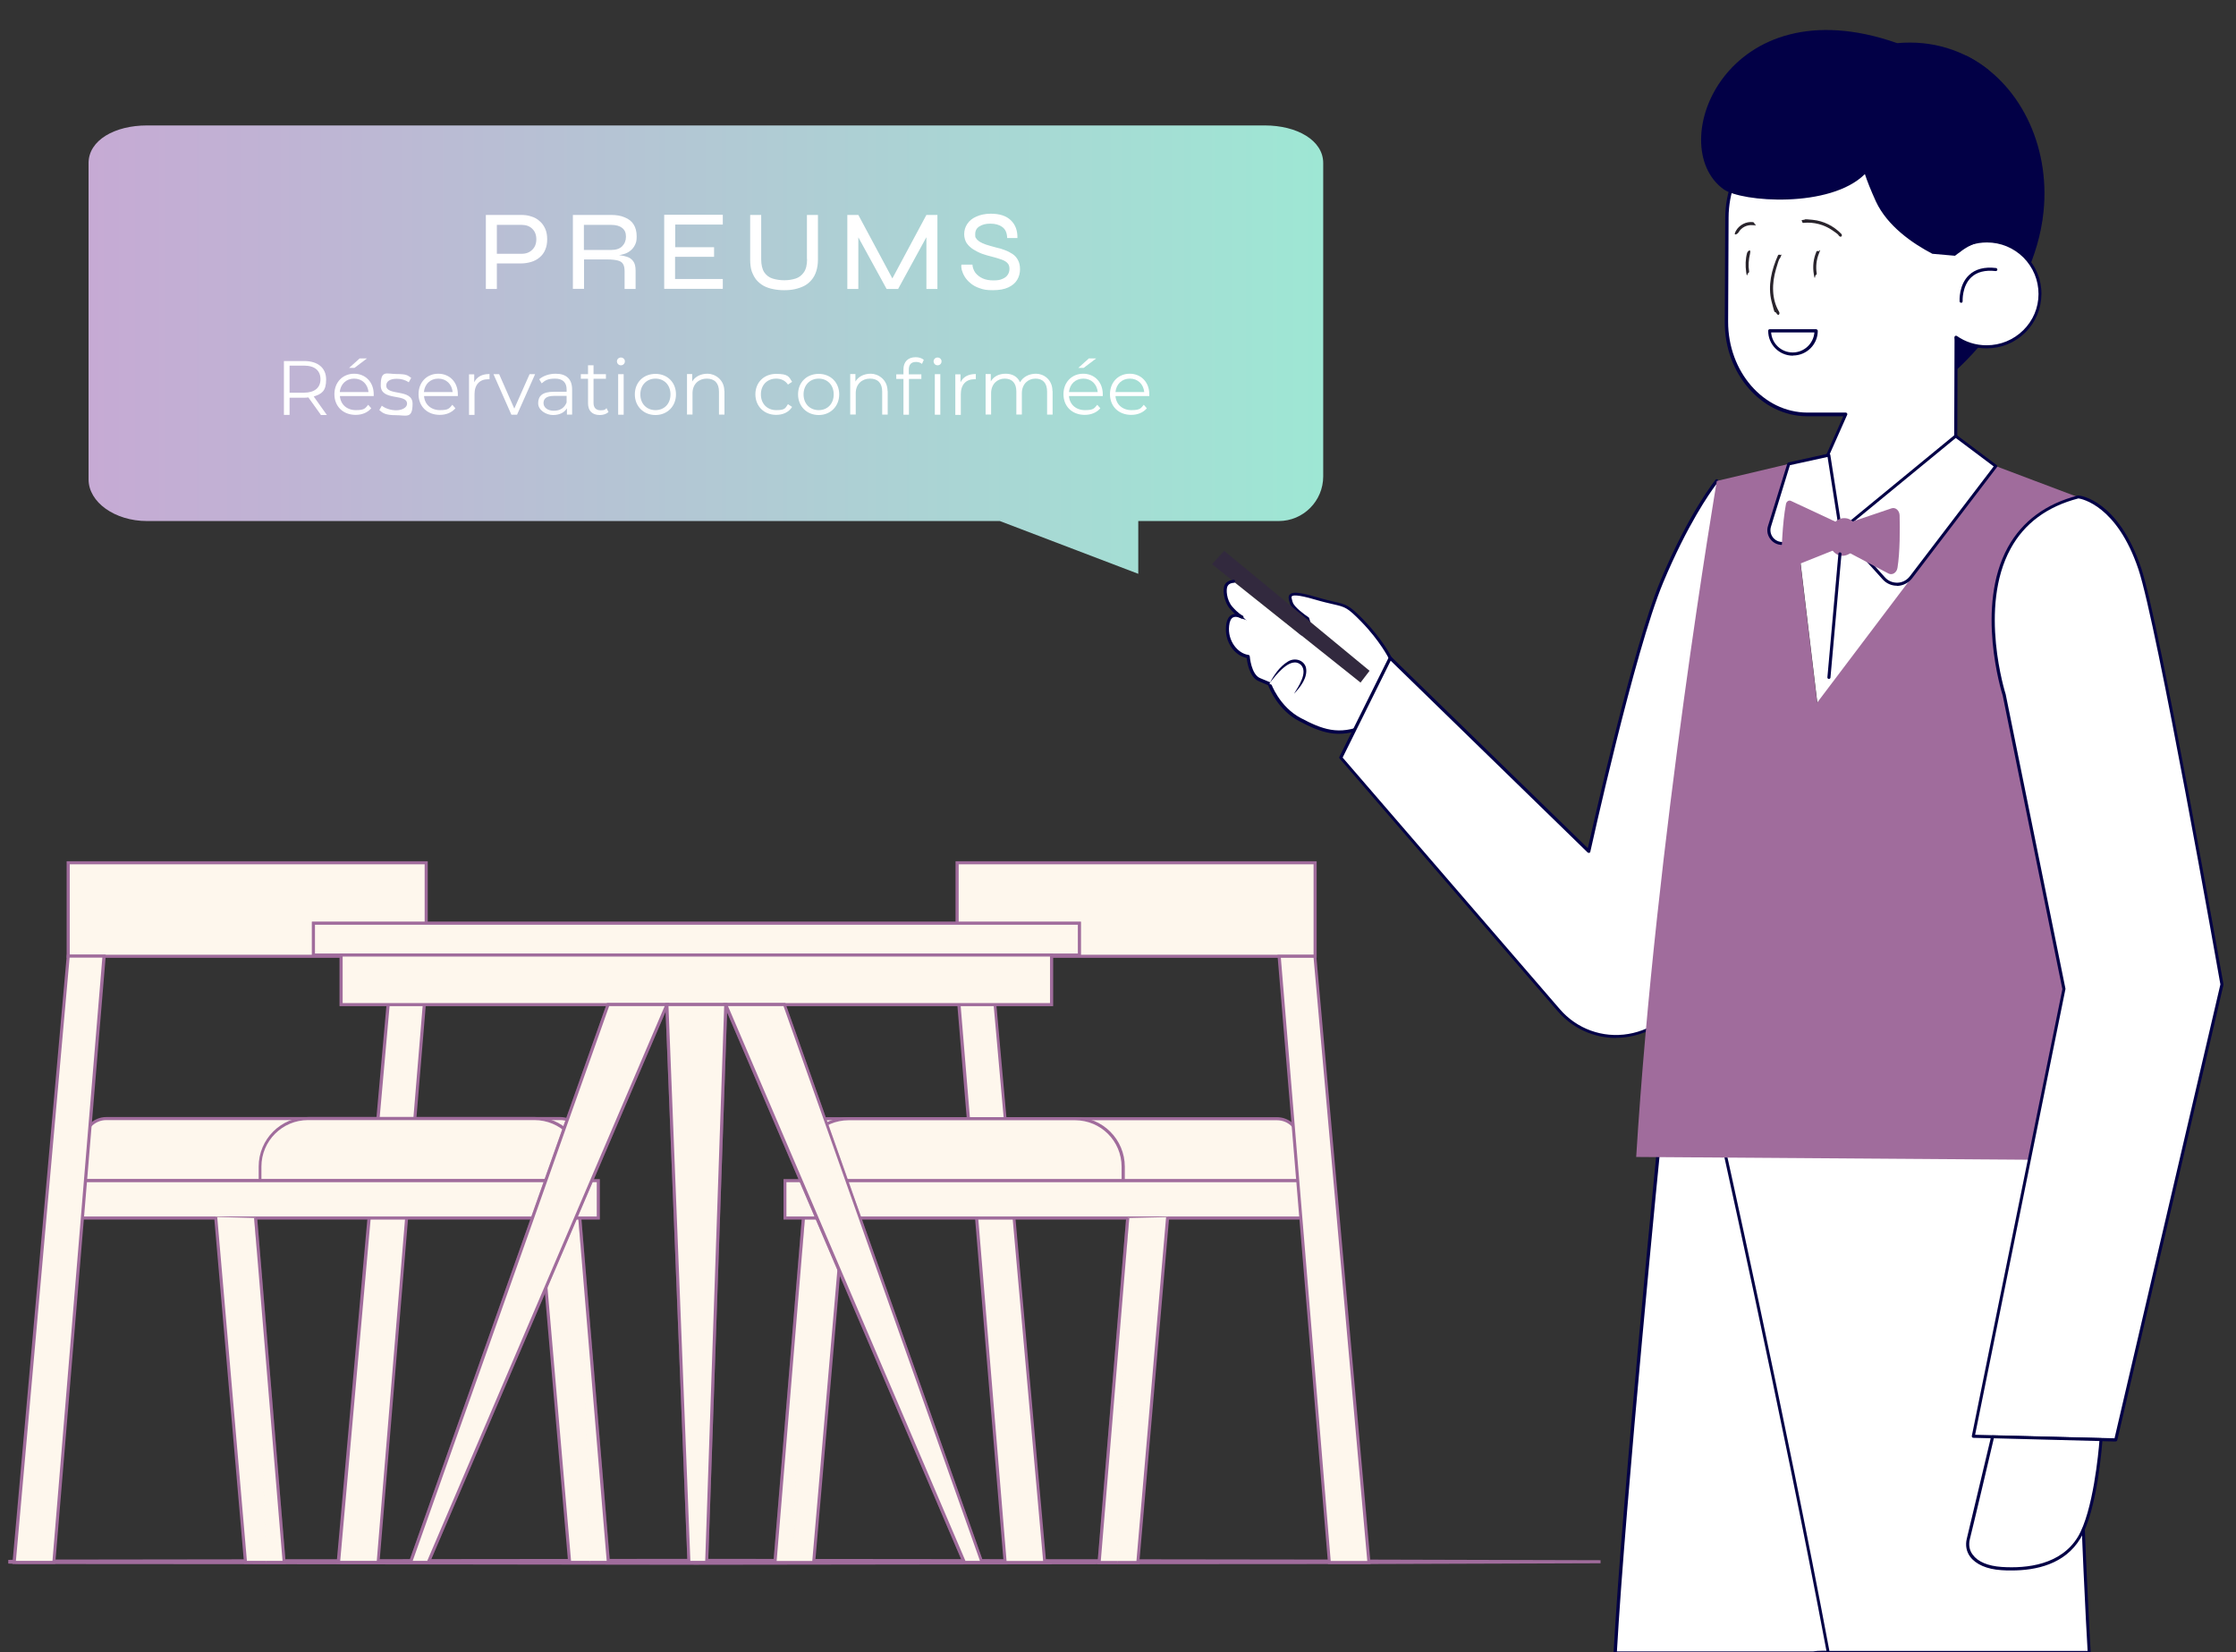
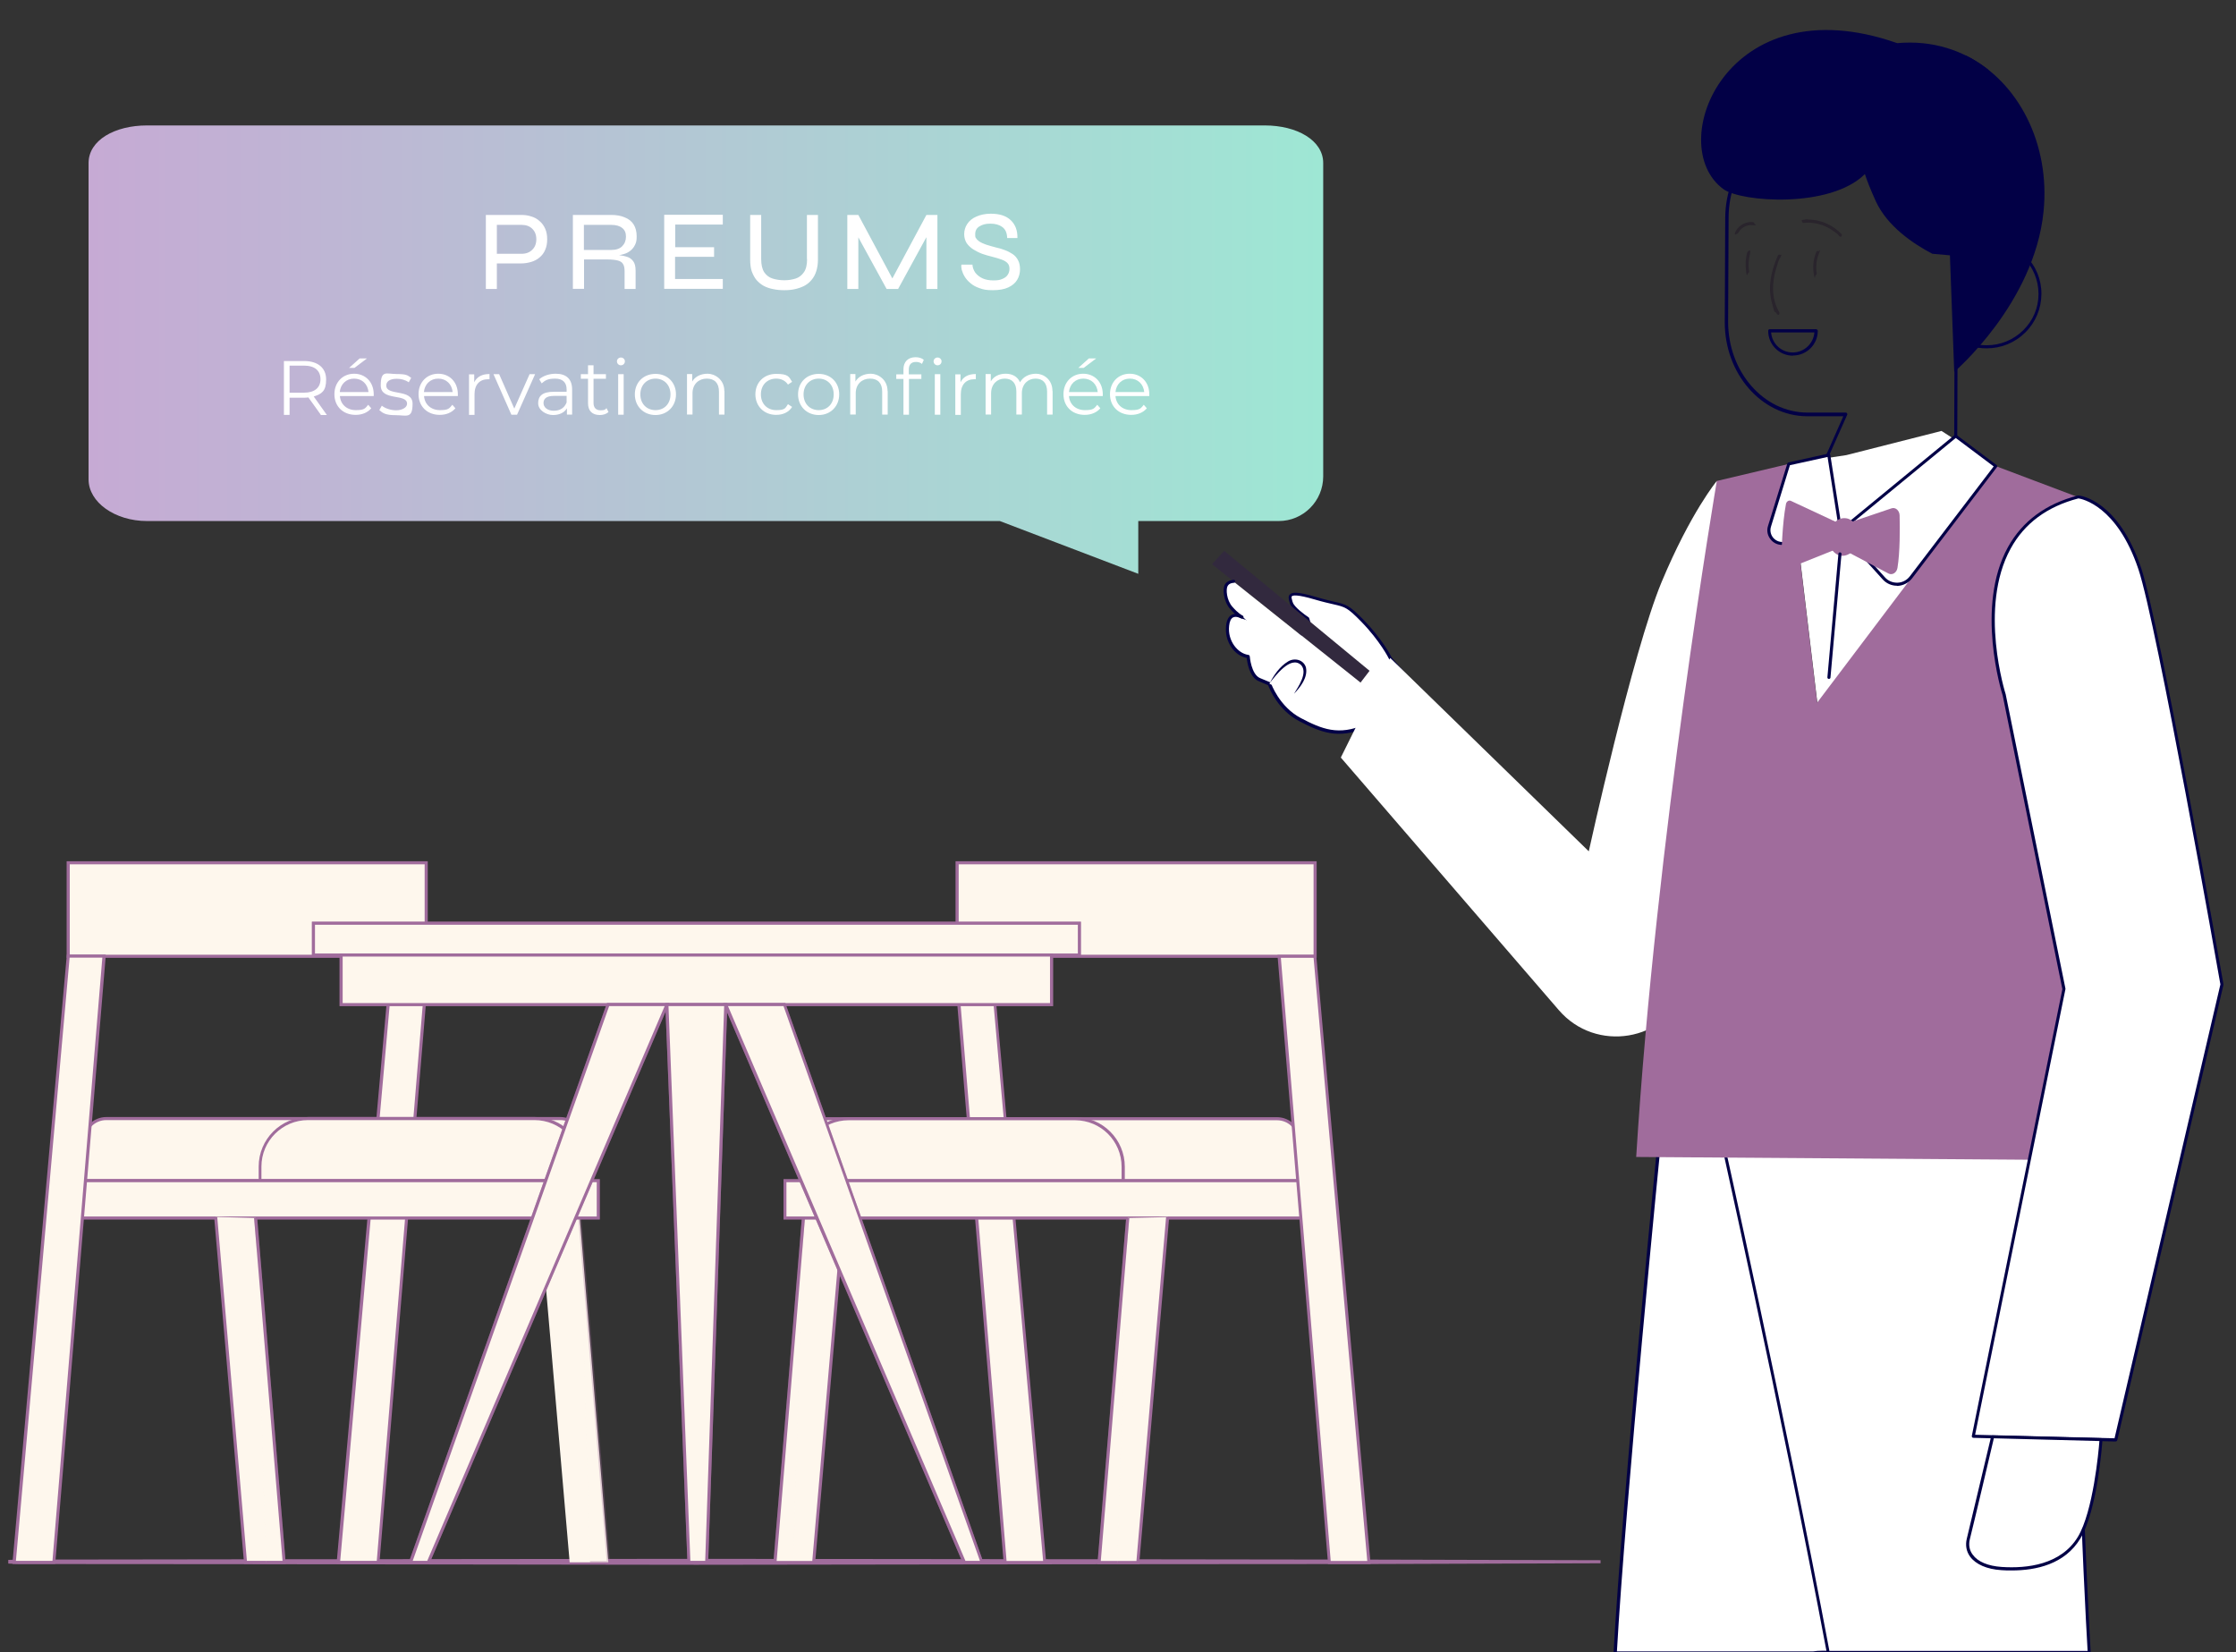
<svg xmlns="http://www.w3.org/2000/svg" version="1.1" viewBox="0 0 1461.7 1080">
  <rect x="0" y="0" width="1461.7" height="1080" fill="#333333" stroke="none" />
  <defs>
    <style>
      .cls-1 {
        opacity: .3;
      }

      .cls-2 {
        fill: #fff;
      }

      .cls-3 {
        fill: #29242c;
      }

      .cls-4 {
        fill: #fef7ed;
      }

      .cls-5 {
        fill: #a06c9c;
      }

      .cls-6 {
        fill: #020046;
      }

      .cls-7 {
        fill: url(#Dégradé_sans_nom_5);
      }

      .cls-8 {
        opacity: .5;
      }

      .cls-9 {
        fill: #32293e;
      }
    </style>
    <linearGradient id="Dégradé_sans_nom_5" data-name="Dégradé sans nom 5" x1="-9482.8" y1="228.6" x2="-8675.6" y2="228.6" gradientTransform="translate(-8617.7) rotate(-180) scale(1 -1)" gradientUnits="userSpaceOnUse">
      <stop offset="0" stop-color="#9ee7d4" />
      <stop offset="1" stop-color="#c6aad4" />
    </linearGradient>
  </defs>
  <g>
    <g id="Table">
      <g>
        <g>
          <path class="cls-4" d="M898.5,1020.5l-147.8-.2-295.6-.3-295.6.3-147.8.2-5.5.2c0,.1,0,.3,0,.4l5.5.2,147.8.2,295.6.3,295.6-.3,147.8-.2,147.8-.5-147.8-.5Z" />
          <polygon class="cls-5" points="455.2 1022.9 159.6 1022.5 11.8 1022.4 5.4 1022.1 5.4 1019.7 11.8 1019.5 159.6 1019.3 455.2 1019 750.8 1019.3 898.5 1019.5 1046.3 1019.9 1046.3 1021.9 898.5 1022.4 750.8 1022.5 455.2 1022.9" />
        </g>
        <g>
          <g>
            <g>
              <g>
                <g>
                  <polyline class="cls-4" points="525.2 796.2 506.6 1021.4 531.9 1021.4 551.4 795.6" />
                  <polygon class="cls-5" points="532.8 1022.4 505.5 1022.4 524.2 796.1 526.2 796.3 507.7 1020.4 531 1020.4 550.4 795.5 552.4 795.7 532.8 1022.4" />
                </g>
                <g class="cls-1">
                  <polyline class="cls-4" points="525.2 796.2 506.6 1021.4 518.6 1021.4" />
                  <polygon class="cls-5" points="518.6 1022.4 505.5 1022.4 524.2 796.1 526.2 796.3 507.7 1020.4 518.6 1020.4 518.6 1022.4" />
                </g>
              </g>
              <g>
                <polygon class="cls-4" points="647.7 625.1 683 1021.4 657.1 1021.4 624.3 625.1 647.7 625.1" />
                <path class="cls-5" d="M684.1,1022.4h-28v-.9c0,0-33-397.3-33-397.3h25.4v.9c0,0,35.5,397.4,35.5,397.4ZM658,1020.4h23.9l-35.1-394.3h-21.4l32.6,394.3Z" />
              </g>
            </g>
            <g>
              <g>
                <g>
                  <rect class="cls-4" x="625.7" y="564" width="234" height="61.1" transform="translate(1485.3 1189.1) rotate(-180)" />
                  <path class="cls-5" d="M860.7,626.1h-236v-63.1h236v63.1ZM626.7,624.1h232v-59.1h-232v59.1Z" />
                </g>
                <g class="cls-1">
                  <rect class="cls-4" x="625.7" y="564" width="234" height="61.1" transform="translate(1485.3 1189.1) rotate(-180)" />
                  <path class="cls-5" d="M860.7,626.1h-236v-63.1h236v63.1ZM626.7,624.1h232v-59.1h-232v59.1Z" />
                </g>
              </g>
              <g>
                <g>
                  <g>
                    <path class="cls-4" d="M523.4,731.3h326v26c0,8-6.5,14.6-14.6,14.6h-296.8c-8,0-14.6-6.5-14.6-14.6v-26h0Z" transform="translate(1372.8 1503.1) rotate(-180)" />
                    <path class="cls-5" d="M850.4,772.9h-328v-27c0-8.6,7-15.6,15.6-15.6h296.8c8.6,0,15.6,7,15.6,15.6v27ZM524.4,770.9h324v-25c0-7.5-6.1-13.6-13.6-13.6h-296.8c-7.5,0-13.6,6.1-13.6,13.6v25Z" />
                  </g>
                  <g>
                    <path class="cls-4" d="M523.4,762.7v9.2s210.8,0,210.8,0v-9.2c0-17.3-14-31.4-31.4-31.4h-148.1c-17.3,0-31.4,14-31.4,31.4Z" />
                    <path class="cls-5" d="M735.2,772.9h-212.8v-10.2c0-17.9,14.5-32.4,32.4-32.4h148.1c17.9,0,32.4,14.5,32.4,32.4v10.2ZM524.4,770.9h208.8v-8.2c0-16.8-13.6-30.4-30.4-30.4h-148.1c-16.7,0-30.4,13.6-30.4,30.4v8.2Z" />
                  </g>
                </g>
                <g>
                  <g>
                    <rect class="cls-4" x="513.1" y="771.9" width="346.5" height="24.4" transform="translate(1372.8 1568.1) rotate(-180)" />
                    <path class="cls-5" d="M860.7,797.2h-348.5v-26.4h348.5v26.4ZM514.1,795.2h344.5v-22.4h-344.5v22.4Z" />
                  </g>
                  <g class="cls-1">
                    <rect class="cls-4" x="513.1" y="771.9" width="346.5" height="24.4" transform="translate(1372.8 1568.1) rotate(-180)" />
                    <path class="cls-5" d="M860.7,797.2h-348.5v-26.4h348.5v26.4ZM514.1,795.2h344.5v-22.4h-344.5v22.4Z" />
                  </g>
                </g>
              </g>
            </g>
            <g>
              <g>
                <g>
                  <polyline class="cls-4" points="737.2 796.2 718.5 1021.4 743.8 1021.4 763.3 795.6" />
                  <polygon class="cls-5" points="744.7 1022.4 717.4 1022.4 736.2 796.1 738.2 796.3 719.6 1020.4 742.9 1020.4 762.3 795.5 764.3 795.7 744.7 1022.4" />
                </g>
                <g class="cls-1">
                  <polyline class="cls-4" points="737.2 796.2 718.5 1021.4 730.5 1021.4" />
                  <polygon class="cls-5" points="730.5 1022.4 717.4 1022.4 717.5 1021.3 736.2 796.1 738.2 796.3 719.6 1020.4 730.5 1020.4 730.5 1022.4" />
                </g>
              </g>
              <g>
                <polygon class="cls-4" points="859.7 625.1 895 1021.4 869 1021.4 836.2 625.1 859.7 625.1" />
                <path class="cls-5" d="M896.1,1022.4h-28v-.9c0,0-33-397.3-33-397.3h25.4v.9c0,0,35.5,397.4,35.5,397.4ZM869.9,1020.4h23.9l-35.1-394.3h-21.4l32.6,394.3Z" />
              </g>
            </g>
          </g>
          <g>
            <g>
              <g>
                <g>
                  <polyline class="cls-4" points="379 796.2 397.7 1021.3 372.4 1021.3 352.9 795.5" />
-                   <polygon class="cls-5" points="398.8 1022.3 371.5 1022.3 371.4 1021.4 351.9 795.6 353.9 795.4 373.3 1020.3 396.6 1020.3 378 796.2 380 796.1 398.8 1022.3" />
                </g>
                <g class="cls-1">
                  <polyline class="cls-4" points="379 796.2 397.7 1021.3 385.7 1021.3" />
                  <polygon class="cls-5" points="398.8 1022.3 385.7 1022.3 385.7 1020.3 396.6 1020.3 378 796.2 380 796.1 398.8 1022.3" />
                </g>
              </g>
              <g>
                <polygon class="cls-4" points="256.6 625.1 221.3 1021.3 247.2 1021.3 280 625.1 256.6 625.1" />
                <path class="cls-5" d="M248.1,1022.3h-28v-1.1c0,0,35.5-397.2,35.5-397.2h25.4v1.1c0,0-33,397.2-33,397.2ZM222.4,1020.3h23.9l32.6-394.3h-21.4l-35.1,394.3Z" />
              </g>
            </g>
            <g>
              <g>
                <g>
                  <rect class="cls-4" x="44.6" y="563.9" width="234" height="61.1" />
                  <path class="cls-5" d="M279.6,626.1H43.6v-63.1h236v63.1ZM45.6,624.1h232v-59.1H45.6v59.1Z" />
                </g>
                <g class="cls-1">
                  <rect class="cls-4" x="44.6" y="563.9" width="234" height="61.1" />
                  <path class="cls-5" d="M279.6,626.1H43.6v-63.1h236v63.1ZM45.6,624.1h232v-59.1H45.6v59.1Z" />
                </g>
              </g>
              <g>
                <g>
                  <g>
                    <path class="cls-4" d="M69.5,731.2h296.8c8,0,14.6,6.5,14.6,14.6v26H54.9v-26c0-8,6.5-14.6,14.6-14.6Z" />
                    <path class="cls-5" d="M381.9,772.8H53.9v-27c0-8.6,7-15.6,15.6-15.6h296.8c8.6,0,15.6,7,15.6,15.6v27ZM55.9,770.8h324v-25c0-7.5-6.1-13.6-13.6-13.6H69.5c-7.5,0-13.6,6.1-13.6,13.6v25Z" />
                  </g>
                  <g>
                    <path class="cls-4" d="M380.9,762.6v9.2h-210.8v-9.2c0-17.3,14-31.4,31.4-31.4h148.1c17.3,0,31.4,14,31.4,31.4Z" />
                    <path class="cls-5" d="M381.9,772.8h-212.8v-10.2c0-17.9,14.5-32.4,32.4-32.4h148.1c17.9,0,32.4,14.5,32.4,32.4v10.2ZM171,770.8h208.8v-8.2c0-16.8-13.6-30.4-30.4-30.4h-148.1c-16.7,0-30.4,13.6-30.4,30.4v8.2Z" />
                  </g>
                </g>
                <g>
                  <g>
                    <rect class="cls-4" x="44.6" y="771.8" width="346.5" height="24.4" />
                    <path class="cls-5" d="M392.1,797.2H43.6v-26.4h348.5v26.4ZM45.6,795.2h344.5v-22.4H45.6v22.4Z" />
                  </g>
                  <g class="cls-1">
                    <rect class="cls-4" x="44.6" y="771.8" width="346.5" height="24.4" />
                    <path class="cls-5" d="M392.1,797.2H43.6v-26.4h348.5v26.4ZM45.6,795.2h344.5v-22.4H45.6v22.4Z" />
                  </g>
                </g>
              </g>
            </g>
            <g>
              <g>
                <g>
                  <polyline class="cls-4" points="167.1 796.2 185.8 1021.3 160.5 1021.3 141 795.5" />
                  <polygon class="cls-5" points="186.8 1022.3 159.5 1022.3 159.5 1021.4 140 795.6 142 795.4 161.4 1020.3 184.7 1020.3 166.1 796.2 168.1 796.1 186.8 1022.3" />
                </g>
                <g class="cls-1">
                  <polyline class="cls-4" points="167.1 796.2 185.8 1021.3 173.8 1021.3" />
                  <polygon class="cls-5" points="186.8 1022.3 173.8 1022.3 173.8 1020.3 184.7 1020.3 166.1 796.2 168.1 796.1 186.8 1022.3" />
                </g>
              </g>
              <g>
                <polygon class="cls-4" points="44.6 625.1 9.3 1021.3 35.3 1021.3 68.1 625.1 44.6 625.1" />
                <path class="cls-5" d="M36.2,1022.3H8.2v-1.1c0,0,35.5-397.2,35.5-397.2h25.4v1.1c0,0-33,397.2-33,397.2ZM10.4,1020.3h23.9l32.6-394.3h-21.4L10.4,1020.3Z" />
              </g>
            </g>
          </g>
          <g>
            <g>
              <rect class="cls-4" x="204.9" y="603.5" width="500.7" height="20.8" />
              <path class="cls-5" d="M706.5,625.3H203.9v-22.8h502.7v22.8ZM205.9,623.3h498.7v-18.8H205.9v18.8Z" />
            </g>
            <g class="cls-8">
              <rect class="cls-4" x="204.9" y="603.5" width="500.7" height="20.8" />
              <path class="cls-5" d="M706.5,625.3H203.9v-22.8h502.7v22.8ZM205.9,623.3h498.7v-18.8H205.9v18.8Z" />
            </g>
            <g>
              <rect class="cls-4" x="223" y="624.3" width="464.4" height="32.4" />
              <path class="cls-5" d="M688.4,657.7H222v-34.4h466.4v34.4ZM224,655.7h462.4v-30.4H224v30.4Z" />
            </g>
            <g class="cls-8">
              <g>
                <rect class="cls-4" x="223" y="624.3" width="464.4" height="32.4" />
                <path class="cls-5" d="M688.4,657.7H222v-34.4h466.4v34.4ZM224,655.7h462.4v-30.4H224v30.4Z" />
              </g>
            </g>
            <g>
              <g>
                <g>
                  <polygon class="cls-4" points="280 1021.3 268.4 1021.3 397.5 656.7 436 656.7 280 1021.3" />
                  <path class="cls-5" d="M280.6,1022.3h-13.7l129.9-366.6h40.7l-.6,1.4-156.3,365.2ZM269.8,1020.3h9.5l155.2-362.6h-36.3l-128.4,362.6Z" />
                </g>
                <g class="cls-8">
                  <polygon class="cls-4" points="280 1021.3 268.4 1021.3 397.5 656.7 436 656.7 280 1021.3" />
                  <path class="cls-5" d="M280.6,1022.3h-13.7l129.9-366.6h40.7l-.6,1.4-156.3,365.2ZM269.8,1020.3h9.5l155.2-362.6h-36.3l-128.4,362.6Z" />
                </g>
              </g>
              <g>
                <g>
                  <polygon class="cls-4" points="630.4 1021.3 642 1021.3 512.9 656.7 474.4 656.7 630.4 1021.3" />
                  <path class="cls-5" d="M643.4,1022.3h-13.7l-.3-.6-156.7-366h40.7l.2.7,129.6,365.9ZM631.1,1020.3h9.5l-128.4-362.6h-36.3l155.2,362.6Z" />
                </g>
                <g class="cls-8">
                  <polygon class="cls-4" points="630.4 1021.3 642 1021.3 512.9 656.7 474.4 656.7 630.4 1021.3" />
                  <path class="cls-5" d="M643.4,1022.3h-13.7l-.3-.6-156.7-366h40.7l.2.7,129.6,365.9ZM631.1,1020.3h9.5l-128.4-362.6h-36.3l155.2,362.6Z" />
                </g>
              </g>
              <g>
                <g>
                  <polygon class="cls-4" points="450.3 1021.3 461.9 1021.3 474.4 656.7 435.9 656.7 450.3 1021.3" />
                  <path class="cls-5" d="M462.9,1022.3h-13.5v-1s-14.5-365.6-14.5-365.6h40.6l-12.6,366.6ZM451.3,1020.3h9.7l12.4-362.6h-36.4l14.3,362.6Z" />
                </g>
                <g class="cls-8">
                  <polygon class="cls-4" points="450.3 1021.3 461.9 1021.3 474.4 656.7 435.9 656.7 450.3 1021.3" />
                  <path class="cls-5" d="M462.9,1022.3h-13.5v-1s-14.5-365.6-14.5-365.6h40.6l-12.6,366.6ZM451.3,1020.3h9.7l12.4-362.6h-36.4l14.3,362.6Z" />
                </g>
              </g>
            </g>
          </g>
        </g>
      </g>
    </g>
    <g id="Perso">
      <g>
        <path class="cls-2" d="M1190.7,1080.2h58.6c21.6-129.1,49.9-255.2,85.6-328.2l-249.1-16.9s-24.3,243.6-29.9,345.5h4.3c2.2,0,4.4,0,6.6,0h118.5c1.8-.2,3.6-.4,5.4-.4Z" />
        <path class="cls-6" d="M1185.3,1081.6h-118.5c-2.2,0-4.4,0-6.6,0h-4.4c-.3,0-.5-.1-.7-.3-.2-.2-.3-.5-.3-.7,5.5-100.8,29.7-343.1,29.9-345.6,0-.5.5-.9,1.1-.9l249.1,16.9c.3,0,.6.2.8.5.2.3.2.6,0,.9-31,63.5-59.8,173.9-85.5,328,0,.5-.5.8-1,.8h-58.6c-1.7,0-3.4.1-5.3.4,0,0,0,0-.1,0ZM1063.6,1079.5c1.1,0,2.2,0,3.3,0h118.4c1.9-.3,3.7-.4,5.5-.4h57.8c25.6-152.8,54.1-262.6,84.9-326.3l-246.7-16.7c-1.7,16.8-24.3,245.4-29.8,343.4h3.3c1.1,0,2.2,0,3.4,0Z" />
      </g>
      <g>
        <path class="cls-2" d="M1365.2,1080.2c.2,0,.4,0,.6,0-4.8-83.2-10.6-236.3-4.1-337.8l-240.4-17.5s43.9,195.8,73.9,355.3h170Z" />
        <path class="cls-6" d="M1365.8,1081.2h-.3c-.1,0-.2,0-.3,0h-170c-.5,0-.9-.3-1-.8-29.6-157.6-73.4-353.3-73.9-355.2,0-.3,0-.6.2-.9.2-.2.5-.4.8-.3l240.4,17.5c.5,0,1,.5.9,1.1-7.7,120.8,2.1,302.5,4.1,337.6,0,.3,0,.5-.3.7-.2.2-.5.3-.7.3ZM1196,1079.2h168.7c-2.2-37.6-11.6-216-4.1-335.8l-238.1-17.4c3.9,17.4,45.1,202.4,73.4,353.2Z" />
      </g>
      <g>
        <g>
          <g>
            <path class="cls-2" d="M959.3,512.9c.6-2.9-5.1-13.8-4.2-17l-9.3-22.9-37-42.9s-5.7-11.6-18.3-24.5c-12.6-12.9-11-8.8-30.7-14.6-19.6-5.8-16.8-1-15.7,3,1.1,4,10.7,10.4,10.7,10.4l2.6,8.3-10.4,2.8-35.9-12.4s-7.7-4.3-8.7,5.9c-1.1,10.2,5.7,19.1,13.5,20.1,0,0,.8,12.5,7.4,15.2l6.5,2.7s5.4,15.7,19.9,23.3c14.6,7.6,25.6,11.7,42.6,4.2l35.6,66.7c5.4-20.8,28.3-13,31.4-28.3Z" />
            <path class="cls-6" d="M928,542.3c-.4,0-.7-.2-.9-.5l-35.1-65.8c-17.4,7.3-28.7,2.7-42.7-4.6-13.6-7.1-19.3-20.8-20.3-23.5l-6.1-2.6c-6.1-2.5-7.6-12.3-7.9-15.2-8.5-1.7-14.6-11.1-13.5-21.1.4-3.6,1.6-6,3.7-7.1,2.7-1.4,5.9,0,6.4.4l35.5,12.3,9.1-2.4-2.2-7c-1.8-1.3-9.7-6.8-10.8-10.8,0-.3-.2-.6-.2-.8-.5-1.7-1.1-3.7.2-5,1.4-1.4,4.4-2.1,17,1.6,5.3,1.6,9,2.4,11.9,3.1,7.9,1.8,9.8,2.2,19.2,11.8,11.9,12.2,17.8,23.3,18.4,24.6l36.9,42.8c0,0,.1.2.2.3l9.3,22.9c0,.2,0,.4,0,.6-.4,1.3,1,5.3,2.2,8.4,1.3,3.7,2.4,6.8,2.1,8.5h0c-1.5,7.7-7.6,10-14,12.3-7.2,2.7-14.6,5.4-17.4,16.1-.1.4-.4.7-.9.7,0,0,0,0-.1,0ZM892.4,473.6c.4,0,.7.2.9.5l34.4,64.5c3.5-9.7,11.1-12.6,17.9-15.1,6.1-2.3,11.4-4.3,12.8-10.9h0c.2-1.1-1-4.6-2-7.4-1.3-3.7-2.6-7.2-2.3-9.3l-9.2-22.4-36.9-42.8c0,0-.1-.1-.1-.2,0-.1-5.8-11.6-18.1-24.2-9-9.2-10.4-9.5-18.2-11.3-3-.7-6.7-1.5-12.1-3.1-11.5-3.4-14.4-2.8-15-2.1-.5.5,0,1.8.3,3,0,.3.2.6.3.9.8,3,7.7,8.1,10.3,9.8.2.1.3.3.4.5l2.6,8.3c0,.3,0,.5,0,.8-.1.2-.4.4-.6.5l-10.4,2.8c-.2,0-.4,0-.6,0l-35.9-12.4c0,0-.1,0-.2,0,0,0-2.6-1.4-4.6-.4-1.4.7-2.3,2.6-2.6,5.5-1.1,10,5.8,18.1,12.6,19,.5,0,.8.5.9.9,0,.1.9,11.9,6.8,14.3l6.5,2.7c.3.1.5.3.6.6,0,.2,5.4,15.4,19.5,22.8,13.7,7.2,24.7,11.7,41.8,4.2.1,0,.3,0,.4,0Z" />
          </g>
          <g>
            <path class="cls-2" d="M829.8,447s11.4-19.5,20.3-13.9c8.8,5.5-4.1,20.5-4.1,20.5" />
            <path class="cls-6" d="M829.8,447c2.9-5.6,6.6-11.2,12.2-14.6,4.2-2.6,10.2-1.2,11.7,3.9,1.4,6.5-3.6,12.9-7.8,17.2,2.9-4.7,9.3-14,4.5-18.9-6.9-6.1-16.7,7.3-20.7,12.3h0Z" />
          </g>
          <polygon class="cls-9" points="895.3 438.5 800.3 360.1 792.3 368.8 889.4 446.2 895.3 438.5" />
          <path class="cls-2" d="M807.6,381s-6-3.4-3.9,7.5c2.1,10.8,14.4,19.8,14.4,19.8l35,11.8-2-4.3-43.5-34.7Z" />
          <g>
            <path class="cls-2" d="M1122.3,314.4s-17,20.4-36.1,66.1c-19,45.7-47.6,176-47.6,176l-129.8-126.4-32.3,65.1,142.5,165.1c24.2,28.1,69.6,20.6,83.5-13.7l64.4-158.2-44.6-174Z" />
-             <path class="cls-6" d="M1056.4,678.5c-14.6,0-28.4-6.3-38.2-17.6l-142.5-165.1c-.3-.3-.3-.7-.1-1.1l32.3-65.1c.1-.3.4-.5.7-.5.3,0,.6,0,.9.3l128.5,125.1c3.5-15.7,29.7-132.1,47.3-174.5,18.9-45.3,36.1-66.2,36.2-66.4.2-.3.6-.4,1-.3.4,0,.7.4.7.7l44.6,174c0,.2,0,.4,0,.6l-64.4,158.2c-6.7,16.5-21.2,28-38.7,30.9-2.8.5-5.6.7-8.4.7ZM877.6,495.1l142.1,164.6c11.1,12.9,27.9,19,44.7,16.2,16.8-2.8,30.7-13.9,37.2-29.7l64.3-157.9-44-171.7c-4.2,5.6-18.8,26.3-34.7,64.3-18.8,45.1-47.3,174.6-47.6,175.9,0,.4-.3.6-.7.7-.3.1-.7,0-1-.2l-128.8-125.4-31.4,63.3Z" />
          </g>
          <polygon class="cls-2" points="1323.5 316.8 1269.2 281.7 1207 297.5 1169.3 303.2 1188.9 466.7 1323.5 316.8" />
          <g>
            <path class="cls-6" d="M1285.2,36.3c34.7,17.2,55.1,58.3,50.7,101.9-6,60.2-58.4,104.9-58.4,104.9l-3.7-100.1-5.8-3.1,17-103.6Z" />
            <g>
-               <path class="cls-2" d="M1298.7,157.7c-7.6,0-14.6,2.4-20.3,6.4v-20.9c.2-33.1-23.5-60.4-52.6-60.5l-43.8-.2c-29.1-.1-53,26.9-53.2,60.1l-.3,67.9c-.1,33.2,23.6,60.4,52.7,60.5h25.3c0,0-18.4,41.5-18.4,41.5,0,15,8.3,47.2,23.3,47.3l39.5-24.7c15,0,27.3-12.2,27.4-27.2l.2-41.3v-2.3s.2-41.3.2-41.3c0-.8,0-1.6-.1-2.5,5.6,3.9,12.5,6.3,19.9,6.3,19.3,0,34.9-15.4,35-34.5,0-19.1-15.5-34.6-34.7-34.7Z" />
              <path class="cls-6" d="M1211.6,360.8h0c-16.1,0-24.3-33.9-24.3-48.3,0-.1,0-.3,0-.4l17.7-40h-23.8c-29.7-.2-53.8-27.8-53.7-61.6l.3-67.9c.1-33.7,24.3-61.1,54-61.1s.1,0,.2,0l43.8.2c14.4,0,27.9,6.5,38.1,18.2,10.1,11.6,15.7,27,15.6,43.3v19c5.7-3.7,12.3-5.6,19.3-5.6h0c9.6,0,18.6,3.8,25.3,10.5,6.8,6.7,10.5,15.7,10.4,25.2s-3.8,18.4-10.6,25.1c-6.8,6.7-15.7,10.3-25.3,10.3s0,0-.1,0c-6.7,0-13.1-1.9-18.8-5.4,0,.2,0,.3,0,.5l-.3,85c0,7.5-3,14.6-8.4,19.9-5.3,5.3-12.3,8.2-19.7,8.2l-39.2,24.5c-.2,0-.3.2-.5.2ZM1189.3,312.7c0,15.8,8.5,45.6,22,46.1l39.2-24.5c.2,0,.3-.2.5-.2,0,0,0,0,.1,0,6.9,0,13.5-2.7,18.5-7.6,5-5,7.8-11.5,7.8-18.5l.3-85c0-.8,0-1.5-.1-2.4,0-.4.2-.8.5-1,.3-.2.8-.2,1.1,0,5.7,4,12.4,6.1,19.4,6.1h.1c9,0,17.5-3.5,23.9-9.8,6.4-6.3,10-14.7,10-23.7,0-9-3.5-17.4-9.8-23.8-6.4-6.4-14.9-9.9-23.9-9.9h-.1c-7.1,0-13.8,2.2-19.6,6.2-.3.2-.7.2-1,0-.3-.2-.5-.5-.5-.9v-20.9c.1-15.8-5.2-30.7-15.1-42-9.8-11.2-22.8-17.5-36.6-17.5l-43.8-.2c0,0-.1,0-.2,0-28.6,0-51.9,26.5-52,59.1l-.3,67.9c-.1,32.7,23.1,59.4,51.7,59.5h25.3c.3,0,.7.3.8.6.2.3.2.6,0,.9l-18.3,41.2Z" />
            </g>
            <path class="cls-6" d="M1282,197.9c-.5,0-1-.4-1-.9,0-.4-.6-10.8,6.2-17.2,4.1-3.9,10-5.5,17.6-4.6.5,0,.9.6.9,1.1,0,.5-.5.9-1.1.9-6.9-.8-12.3.6-16,4.1-6.1,5.8-5.6,15.5-5.6,15.6,0,.6-.4,1-.9,1.1,0,0,0,0,0,0Z" />
            <path class="cls-6" d="M1299.1,61.8c-1.5-1.5-3.1-2.9-4.6-4.3l5.4-11.8c-16-12.7-36.4-19.6-59.7-17.5-111.6-39.2-153.1,66.8-113.5,95.5,11.7,8.4,69.7,12.7,92.4-9.9,1.5,4.6,3.8,10.4,7.2,17.9,7.5,16.1,23.9,27.4,36.9,34.2l14.8,1.3c1.3-1,2.2-1.7,3.4-2.5,0,0,8.1-6.9,17-6.9,8.3,0,16.3,3.2,22.4,7.9,9.8-18.8,11-70.7-21.6-103.8Z" />
            <path class="cls-6" d="M1172,232.5h0c-8.9,0-16.2-7.3-16.1-16.3,0-.6.4-1,1-1h30.4c.3.1.5.2.7.4.2.2.3.4.3.7,0,8.9-7.3,16.1-16.2,16.1ZM1157.8,217.2c.5,7.4,6.6,13.2,14.1,13.2h0c7.5,0,13.6-5.8,14.2-13.1h-28.3Z" />
            <g>
              <g>
                <path class="cls-3" d="M1142.1,165.3c-1.1,4.1-1.2,8.4-.6,12.6s.8.8,1.2.7.8-.7.7-1.2c-.6-3.8-.3-7.7.6-11.5s-1.6-1.8-1.9-.5h0Z" />
                <path class="cls-3" d="M1187.4,164.6c-2,4.6-2.5,9.6-1.7,14.6s.8.8,1.2.7.8-.7.7-1.2c-.7-4.4-.2-9,1.5-13.1s.1-1.1-.4-1.4-1.2-.1-1.4.4h0Z" />
              </g>
              <g>
                <path class="cls-3" d="M1136.5,151.9c1.9-3.3,5.6-5.1,9.4-4.7s1-.5,1-1-.5-.9-1-1c-4.4-.5-8.9,1.8-11.1,5.7s1.1,2.1,1.7,1h0Z" />
                <path class="cls-3" d="M1179,145.7c6.7-.7,13.4,1.1,18.9,4.9s3,2.4,4.4,3.7,2.3-.5,1.4-1.4c-4.9-5.1-11.6-8.5-18.7-9.2s-4-.2-6,0-1,.4-1,1,.5,1.1,1,1h0Z" />
              </g>
              <path class="cls-3" d="M1162.3,166.9c-4.2,9.4-6.8,19.9-4.2,30.2s1.7,5.3,3.2,7.7,2.4,0,1.7-1c-5-8.4-4.7-18.8-2-27.9s1.8-5.3,3-7.9.1-1.1-.4-1.4-1.1-.1-1.4.4h0Z" />
            </g>
          </g>
          <path class="cls-5" d="M1304.7,304.7l61.5,23.2-.8,430.5-295.8-2.1c12.8-207.3,52.7-441.9,52.7-441.9l46.9-11.1,18.7,156,116.7-154.5Z" />
          <g>
            <g>
              <path class="cls-2" d="M1278.5,285l26.2,19.7-55.4,72.6c-4.4,5.8-13,6.1-17.9.7l-28.2-31.2,75.2-61.8Z" />
              <path class="cls-6" d="M1240.1,382.9c-3.6,0-7-1.5-9.4-4.2l-28.2-31.2c-.2-.2-.3-.5-.3-.7,0-.3.2-.5.4-.7l75.2-61.8c.4-.3.9-.3,1.2,0l26.2,19.7c.2.2.4.4.4.7,0,.3,0,.5-.2.7l-55.4,72.6c-2.3,3-5.8,4.8-9.5,5-.2,0-.4,0-.5,0ZM1204.7,346.9l27.5,30.5c2.1,2.4,5.2,3.6,8.3,3.5,3.2-.1,6.1-1.7,8-4.2l54.8-71.8-24.8-18.6-73.8,60.6Z" />
            </g>
            <g>
              <path class="cls-2" d="M1203.2,346.7l-36.3,8.3c-6.5,1.5-12.2-4.6-10.2-11l12.6-40.7,26.2-5.8,7.7,49.2Z" />
              <path class="cls-6" d="M1164.9,356.2c-2.7,0-5.2-1.1-7-3.1-2.4-2.6-3.2-6.1-2.1-9.4l12.6-40.7c.1-.3.4-.6.7-.7l26.2-5.8c.3,0,.6,0,.8.2.2.2.4.4.4.7l7.7,49.2c0,.5-.3,1-.8,1.1l-36.3,8.3c-.7.2-1.5.2-2.2.2ZM1170.1,304.1l-12.4,40.2c-.8,2.6-.2,5.4,1.7,7.5,1.9,2,4.6,2.9,7.3,2.3l35.4-8.1-7.4-47.3-24.6,5.4Z" />
            </g>
          </g>
          <g>
            <path class="cls-5" d="M1241.8,336.9c.2,8.6.3,24-1.4,34.3-.5,3.2-3.4,5-5.9,3.7l-25.9-13.7c-1.6-.8-2.6-2.8-2.5-4.9l.6-10.4c.1-2.2,1.4-4.1,3.2-4.6l26.6-9c2.6-.9,5.2,1.4,5.3,4.6Z" />
            <path class="cls-5" d="M1201.3,343.8l-.7,13.2c0,1.2-.7,2.2-1.7,2.6l-31.3,12.5c-1.5.6-3.1-.7-3.1-2.7,0-8.2.6-27.5,3-39.9.3-1.7,1.9-2.7,3.2-2.1l29.1,13.6c.9.4,1.5,1.6,1.5,2.8Z" />
            <g>
              <path class="cls-5" d="M1198.9,342.5c3-3.7,8.3-4.1,11.6-1,3.3,3.1,4.4,9.1,2.7,13.8-1.8,4.8-6.4,8-10.6,6.9-3.1-.9-5.7-4-6.4-7.8s.1-9.3,2.7-11.8Z" />
              <path class="cls-5" d="M1198.9,342.5c0,0-.9.4-1.7,2-.9,1.6-1.7,4.2-1.7,7.6-.1,3.4,1.4,7.7,4.7,9.9,3.3,2.4,8.2,1.5,11.4-2.2,3.4-3.6,4-9.7,2.6-13.9-1.3-4.4-4.6-6.8-7.3-7.1-2.8-.4-5,.6-6.3,1.6-1.3,1.1-1.7,2-1.7,2.1,0,.1.7-.6,2-1.4,1.3-.7,3.3-1.4,5.8-.9,2.4.5,5,2.6,6.1,6.4,1.1,3.6.5,8.6-2.3,11.7-2.7,3.1-6.8,3.9-9.5,2-2.9-1.8-4.2-5.3-4.3-8.3-.1-3.1.5-5.6,1.1-7.1.6-1.6,1.3-2.2,1.2-2.4Z" />
            </g>
            <path class="cls-5" d="M1174.5,347.1c0,.6,4.9.8,10.9,1.7,6,.9,10.8,2,10.9,1.5.1-.5-4.6-2.6-10.7-3.5-6.1-.9-11.1-.3-11.1.3Z" />
            <path class="cls-5" d="M1214,351.2c0,.6,5.1,0,11.2-.1,6.1,0,11.1.5,11.2,0,0-.5-4.9-2-11.1-2-6.3,0-11.3,1.6-11.2,2.2Z" />
          </g>
          <g>
            <line class="cls-2" x1="1195.5" y1="442.8" x2="1202.6" y2="362.1" />
            <path class="cls-6" d="M1195.5,443.8s0,0,0,0c-.5,0-1-.5-.9-1.1l7.2-80.7c0-.5.5-1,1.1-.9.5,0,1,.5.9,1.1l-7.2,80.7c0,.5-.5.9-1,.9Z" />
          </g>
        </g>
        <g>
          <path class="cls-2" d="M1358.6,324.9s25.2,2.3,40.2,47c12.3,36.5,53.6,271.7,53.6,271.7l-69.4,297.6-93.1-2.4,59.2-292.3-39-192.1s-35-108.1,48.4-129.6Z" />
          <path class="cls-6" d="M1383.1,942.3h0l-93.1-2.4c-.3,0-.6-.1-.8-.4s-.3-.5-.2-.8l59.2-292.1-39-191.9c-.7-2.1-18-58.2,3.4-97,9.4-17,24.8-28.4,45.8-33.8.1,0,.2,0,.3,0,1.1,0,26.1,2.9,41.1,47.7,12.1,36.2,53.3,269.5,53.7,271.8,0,.1,0,.3,0,.4l-69.4,297.6c-.1.5-.5.8-1,.8ZM1291.2,937.9l91.1,2.3,69.2-296.7c-1.4-8.1-41.6-235.8-53.6-271.4-14-41.7-37.1-46-39.2-46.3-20.4,5.3-35.3,16.3-44.3,32.8-21.2,38.6-3.4,94.9-3.2,95.4,0,0,0,0,0,.1l39,192.1c0,.1,0,.3,0,.4l-59,291.1Z" />
        </g>
      </g>
      <g>
        <path class="cls-2" d="M806.4,380.1s-3.4,0-4.9,2.6-.8,10.1,3.2,14.7,7,6,7,6" />
        <path class="cls-6" d="M811.8,404.4c-.1,0-.3,0-.4-.1-.1,0-3.2-1.6-7.3-6.3-4.3-4.9-5-13-3.4-15.9,1.8-3,5.6-3,5.8-3.1.6,0,1,.5,1,1,0,.6-.4,1-1,1h0s-2.9,0-4,2.1c-1.2,2-.7,9.2,3.1,13.5,3.8,4.4,6.6,5.8,6.7,5.8.5.2.7.8.5,1.3-.2.4-.5.6-.9.6Z" />
      </g>
      <g>
        <path class="cls-2" d="M1373.4,941.1s-3.1,45.6-14.3,64.2-33.7,21.3-50.7,20.1-24-10.1-21.7-19.4,15.9-66.8,15.9-66.8l70.8,1.8Z" />
        <path class="cls-6" d="M1315.1,1026.6c-2.3,0-4.6,0-6.8-.2-9.5-.6-16.7-3.8-20.4-8.8-2.5-3.4-3.2-7.5-2.2-11.7,2.3-9.2,15.7-66.2,15.9-66.8.1-.5.5-.8,1-.8l70.8,1.8c.3,0,.5.1.7.3.2.2.3.5.3.7-.1,1.9-3.2,46.1-14.5,64.7-10.1,16.7-28.8,20.8-44.8,20.8ZM1303.4,940.2c-1.6,7-13.5,57.4-15.7,66-.9,3.7-.3,7.2,1.9,10.1,3.3,4.6,10,7.4,18.9,8,16.6,1.1,38.7-1.4,49.8-19.6,10-16.6,13.6-55.8,14.1-62.7l-69-1.8Z" />
      </g>
    </g>
    <g id="Bulle">
      <g>
        <path class="cls-7" d="M96.1,82h730.7c21,0,38.2,9.7,38.2,24.6v195s0,9.8,0,9.8c0,16.1-13,29.2-29.1,29.2h-9.2s-82.6,0-82.6,0v34.5s-90.5-34.5-90.5-34.5H96.1c-21,0-38.2-12.3-38.2-27.2V106.6c0-15,17.2-24.6,38.2-24.6Z" />
        <g>
          <path class="cls-2" d="M209.7,271.1l-8.1-11.3c-.9.1-1.8.2-2.8.2h-9.5v11.2h-3.7v-35.2h13.2c9,0,14.4,4.5,14.4,12.1s-2.9,9.4-8.1,11.1l8.6,12.1h-4.1ZM209.5,247.9c0-5.6-3.7-8.9-10.8-8.9h-9.4v17.7h9.4c7,0,10.8-3.3,10.8-8.8Z" />
          <path class="cls-2" d="M244.3,258.9h-22.1c.4,5.5,4.6,9.2,10.4,9.2s6.1-1.2,8.1-3.5l2,2.3c-2.4,2.8-6,4.3-10.2,4.3-8.3,0-13.9-5.6-13.9-13.5s5.5-13.4,12.9-13.4,12.8,5.5,12.8,13.4,0,.7,0,1.1ZM222.1,256.3h18.8c-.5-5.2-4.2-8.8-9.4-8.8s-8.9,3.6-9.4,8.8ZM231.7,240.5h-3.5l6.9-6.2h4.8l-8.2,6.2Z" />
          <path class="cls-2" d="M248,268l1.6-2.8c2.1,1.7,5.7,3,9.4,3s7.1-1.7,7.1-4.3c0-6.9-17.2-1.5-17.2-11.9s3.7-7.5,10.5-7.5,7.1,1,9.4,2.5l-1.6,2.9c-2.3-1.6-5.1-2.3-7.8-2.3-4.8,0-6.9,1.9-6.9,4.4,0,7.1,17.2,1.8,17.2,11.9s-4,7.5-10.9,7.5-8.6-1.4-10.8-3.3Z" />
          <path class="cls-2" d="M299.3,258.9h-22.1c.4,5.5,4.6,9.2,10.4,9.2s6.1-1.2,8.1-3.5l2,2.3c-2.4,2.8-6,4.3-10.2,4.3-8.3,0-13.9-5.6-13.9-13.5s5.5-13.4,12.9-13.4,12.8,5.5,12.8,13.4,0,.7,0,1.1ZM277.1,256.3h18.8c-.5-5.2-4.2-8.8-9.4-8.8s-8.9,3.6-9.4,8.8Z" />
          <path class="cls-2" d="M320,244.4v3.5c-.3,0-.6,0-.9,0-5.5,0-8.9,3.5-8.9,9.8v13.5h-3.6v-26.5h3.4v5.2c1.7-3.5,5-5.4,9.9-5.4Z" />
          <path class="cls-2" d="M349.8,244.6l-11.8,26.5h-3.7l-11.7-26.5h3.7l9.9,22.5,10-22.5h3.5Z" />
          <path class="cls-2" d="M374,254.6v16.4h-3.4v-4.1c-1.6,2.7-4.7,4.4-9.1,4.4s-9.7-3.1-9.7-7.7,2.6-7.5,10.2-7.5h8.4v-1.6c0-4.5-2.6-7-7.5-7s-6.6,1.2-8.8,3.1l-1.6-2.7c2.7-2.3,6.6-3.6,10.8-3.6,6.8,0,10.7,3.4,10.7,10.3ZM370.4,263.1v-4.3h-8.3c-5.1,0-6.8,2-6.8,4.7s2.5,5,6.7,5,7-1.9,8.4-5.4Z" />
          <path class="cls-2" d="M397.7,269.4c-1.4,1.3-3.5,1.9-5.6,1.9-5,0-7.7-2.8-7.7-7.7v-16h-4.7v-3h4.7v-5.8h3.6v5.8h8.1v3h-8.1v15.8c0,3.1,1.6,4.8,4.6,4.8s2.9-.5,3.9-1.4l1.3,2.6Z" />
          <path class="cls-2" d="M403.3,236.2c0-1.4,1.2-2.5,2.6-2.5s2.6,1.1,2.6,2.5-1.1,2.6-2.6,2.6-2.6-1.2-2.6-2.6ZM404.1,244.6h3.6v26.5h-3.6v-26.5Z" />
          <path class="cls-2" d="M415,257.8c0-7.9,5.7-13.4,13.5-13.4s13.4,5.6,13.4,13.4-5.7,13.5-13.4,13.5-13.5-5.6-13.5-13.5ZM438.3,257.8c0-6.2-4.2-10.3-9.8-10.3s-9.9,4.1-9.9,10.3,4.2,10.3,9.9,10.3,9.8-4.1,9.8-10.3Z" />
          <path class="cls-2" d="M473.6,255.7v15.3h-3.6v-15c0-5.6-2.9-8.5-8-8.5s-9.3,3.5-9.3,9.6v13.9h-3.6v-26.5h3.4v4.9c1.9-3.2,5.5-5.1,10.1-5.1s10.9,3.7,10.9,11.3Z" />
          <path class="cls-2" d="M493.8,257.8c0-7.9,5.7-13.4,13.6-13.4s8.3,1.8,10.4,5.2l-2.7,1.8c-1.8-2.7-4.6-3.9-7.7-3.9-5.8,0-10,4.1-10,10.3s4.2,10.3,10,10.3,5.9-1.2,7.7-3.9l2.7,1.8c-2.1,3.4-5.9,5.2-10.4,5.2-7.9,0-13.6-5.6-13.6-13.5Z" />
          <path class="cls-2" d="M521.7,257.8c0-7.9,5.7-13.4,13.5-13.4s13.4,5.6,13.4,13.4-5.7,13.5-13.4,13.5-13.5-5.6-13.5-13.5ZM545,257.8c0-6.2-4.2-10.3-9.8-10.3s-9.9,4.1-9.9,10.3,4.2,10.3,9.9,10.3,9.8-4.1,9.8-10.3Z" />
          <path class="cls-2" d="M580.3,255.7v15.3h-3.6v-15c0-5.6-2.9-8.5-8-8.5s-9.3,3.5-9.3,9.6v13.9h-3.6v-26.5h3.4v4.9c1.9-3.2,5.5-5.1,10.1-5.1s10.9,3.7,10.9,11.3Z" />
          <path class="cls-2" d="M598.6,233.5c2,0,4,.6,5.3,1.7l-1.2,2.7c-1-.9-2.4-1.3-3.9-1.3-3.1,0-4.7,1.7-4.7,5v3.1h8.2v3h-8.1v23.4h-3.6v-23.4h-4.7v-3h4.7v-3.3c0-4.7,2.8-7.9,8-7.9ZM615.5,236.2c0,1.5-1.1,2.6-2.6,2.6s-2.6-1.2-2.6-2.6,1.2-2.5,2.6-2.5,2.6,1.1,2.6,2.5ZM611.1,244.6h3.6v26.5h-3.6v-26.5Z" />
          <path class="cls-2" d="M637.9,244.4v3.5c-.3,0-.6,0-.9,0-5.5,0-8.9,3.5-8.9,9.8v13.5h-3.6v-26.5h3.4v5.2c1.7-3.5,5-5.4,9.9-5.4Z" />
          <path class="cls-2" d="M688.1,255.7v15.3h-3.6v-15c0-5.6-2.8-8.5-7.6-8.5s-8.9,3.5-8.9,9.6v13.9h-3.6v-15c0-5.6-2.8-8.5-7.6-8.5s-8.9,3.5-8.9,9.6v13.9h-3.6v-26.5h3.4v4.8c1.9-3.2,5.3-5,9.7-5s7.8,1.9,9.4,5.6c1.9-3.4,5.7-5.6,10.5-5.6s10.7,3.7,10.7,11.3Z" />
          <path class="cls-2" d="M720.9,258.9h-22.1c.4,5.5,4.6,9.2,10.4,9.2s6.1-1.2,8.1-3.5l2,2.3c-2.4,2.8-6,4.3-10.2,4.3-8.3,0-13.9-5.6-13.9-13.5s5.5-13.4,12.9-13.4,12.8,5.5,12.8,13.4,0,.7,0,1.1ZM698.8,256.3h18.8c-.5-5.2-4.2-8.8-9.4-8.8s-8.9,3.6-9.4,8.8ZM708.4,240.5h-3.5l6.9-6.2h4.8l-8.2,6.2Z" />
          <path class="cls-2" d="M751.3,258.9h-22.1c.4,5.5,4.6,9.2,10.4,9.2s6.1-1.2,8.1-3.5l2,2.3c-2.4,2.8-6,4.3-10.2,4.3-8.3,0-13.9-5.6-13.9-13.5s5.5-13.4,12.9-13.4,12.8,5.5,12.8,13.4,0,.7,0,1.1ZM729.2,256.3h18.8c-.5-5.2-4.2-8.8-9.4-8.8s-8.9,3.6-9.4,8.8Z" />
        </g>
        <path class="cls-2" d="M323.6,172.2v-6.3h17.4c2.9,0,5.2-.9,6.9-2.6,1.8-1.7,2.7-4,2.7-6.9s-.9-5.2-2.7-6.9c-1.7-1.7-4.1-2.5-6.9-2.5h-16.2v41.9h-7.2v-48.4h23.1c2.4,0,4.6.3,6.6,1,2.1.6,3.9,1.6,5.4,3,1.6,1.3,2.8,3,3.7,5,.9,2,1.3,4.3,1.3,6.9s-.4,4.9-1.3,6.9c-.8,2-2.1,3.7-3.7,5-1.5,1.3-3.4,2.3-5.4,2.9-2,.6-4.3,1-6.6,1h-17.1ZM374.5,188.9v-48.4h24.9c3.5,0,6.5.5,9,1.6,2.5,1,4.5,2.5,5.8,4.6,1.3,2,2,4.7,2,7.8s-.4,4.1-1.1,5.6c-.7,1.5-1.7,2.7-2.9,3.7s-2.7,1.8-4.4,2.3c-1.7.5-3.5.9-5.4,1l-.5-.4c2.9,0,5.4.4,7.4,1,2,.5,3.5,1.5,4.6,3,1.1,1.4,1.6,3.5,1.6,6.3v11.9h-7.2v-11.7c0-1.9-.3-3.5-1-4.6-.6-1.1-1.8-1.9-3.4-2.3-1.6-.4-3.8-.7-6.7-.7h-15.4v19.2h-7.2ZM381.7,163.4h17.8c3.2,0,5.6-.8,7.2-2.4,1.6-1.6,2.5-3.7,2.5-6.3s-.8-4.4-2.5-5.7c-1.6-1.3-4-2-7.2-2h-17.8v16.4ZM441.3,167.9v14.5h31.2v6.4h-38.3v-48.4h38.3v6.4h-31.1v14.8h25.4v6.3h-25.4ZM527.5,169.4v-28.9h7.2v29.2c0,2.9-.4,5.4-1.1,7.6-.7,2.2-1.7,4.1-3.1,5.7-1.3,1.6-2.9,2.9-4.8,3.9-1.8.9-3.8,1.6-6,2.1-2.2.5-4.5.7-7,.7s-5-.2-7.2-.7c-2.2-.4-4.3-1.1-6.2-2.1-1.8-1-3.4-2.3-4.8-3.9-1.3-1.6-2.3-3.5-3.1-5.7-.7-2.2-1-4.7-1-7.6v-29.2h7.2v28.9c0,3.7.7,6.6,2,8.6,1.4,2,3.2,3.4,5.5,4.1,2.3.7,4.8,1.1,7.6,1.1s5.1-.4,7.4-1.1c2.2-.7,4-2.1,5.4-4.1,1.4-2,2.1-4.8,2.1-8.6ZM584.9,184.9h-3.1l23.8-44.4h7.2v48.4h-7.2v-37.2l1.6.4-20.1,36.8h-7.5l-20.1-36.7,1.6-.4v37.1h-7.2v-48.4h7.2l23.8,44.4ZM628.8,173h6.9c.1,1.9.8,3.7,1.9,5.3,1.2,1.5,2.8,2.8,4.8,3.7,2,.9,4.4,1.3,7.1,1.3s4.3-.3,5.8-1c1.5-.6,2.7-1.5,3.4-2.6.8-1.1,1.2-2.5,1.2-4s-.4-2.8-1.3-3.7c-.8-.9-2.1-1.7-3.8-2.3-1.7-.6-3.8-1.3-6.3-1.9-2.2-.5-4.4-1.2-6.5-1.9-2.1-.8-4-1.8-5.8-2.9-1.7-1.1-3.2-2.5-4.3-4.1-1-1.6-1.6-3.6-1.6-5.9s.7-4.7,2-6.6c1.3-2,3.3-3.7,5.9-4.8,2.6-1.2,5.8-1.9,9.5-1.9,5.8,0,10.1,1.4,13.1,4.3,3,2.9,4.4,6.7,4.3,11.6h-6.7c-.1-3.4-1.2-5.8-3.2-7.2-2-1.5-4.6-2.2-7.8-2.2s-5.1.6-7,1.7c-1.9,1.1-2.9,2.8-2.9,5.2s.2,2,.7,2.8c.4.7,1.2,1.4,2.2,2.1,1,.6,2.4,1.3,4.2,1.9,1.8.6,4,1.2,6.6,1.9,2,.4,3.9,1,5.7,1.7,1.9.7,3.6,1.6,5.1,2.6,1.5,1,2.7,2.4,3.5,4,.9,1.6,1.3,3.7,1.3,6s-.6,4.8-1.9,6.9c-1.2,2-3.2,3.7-5.8,4.9-2.6,1.2-5.9,1.8-10.1,1.8s-6.1-.4-8.6-1.3c-2.4-.8-4.4-1.9-6-3.3-1.6-1.3-2.9-2.8-3.8-4.3-.9-1.5-1.5-3-1.9-4.4-.3-1.4-.4-2.5-.2-3.4Z" />
      </g>
    </g>
  </g>
</svg>